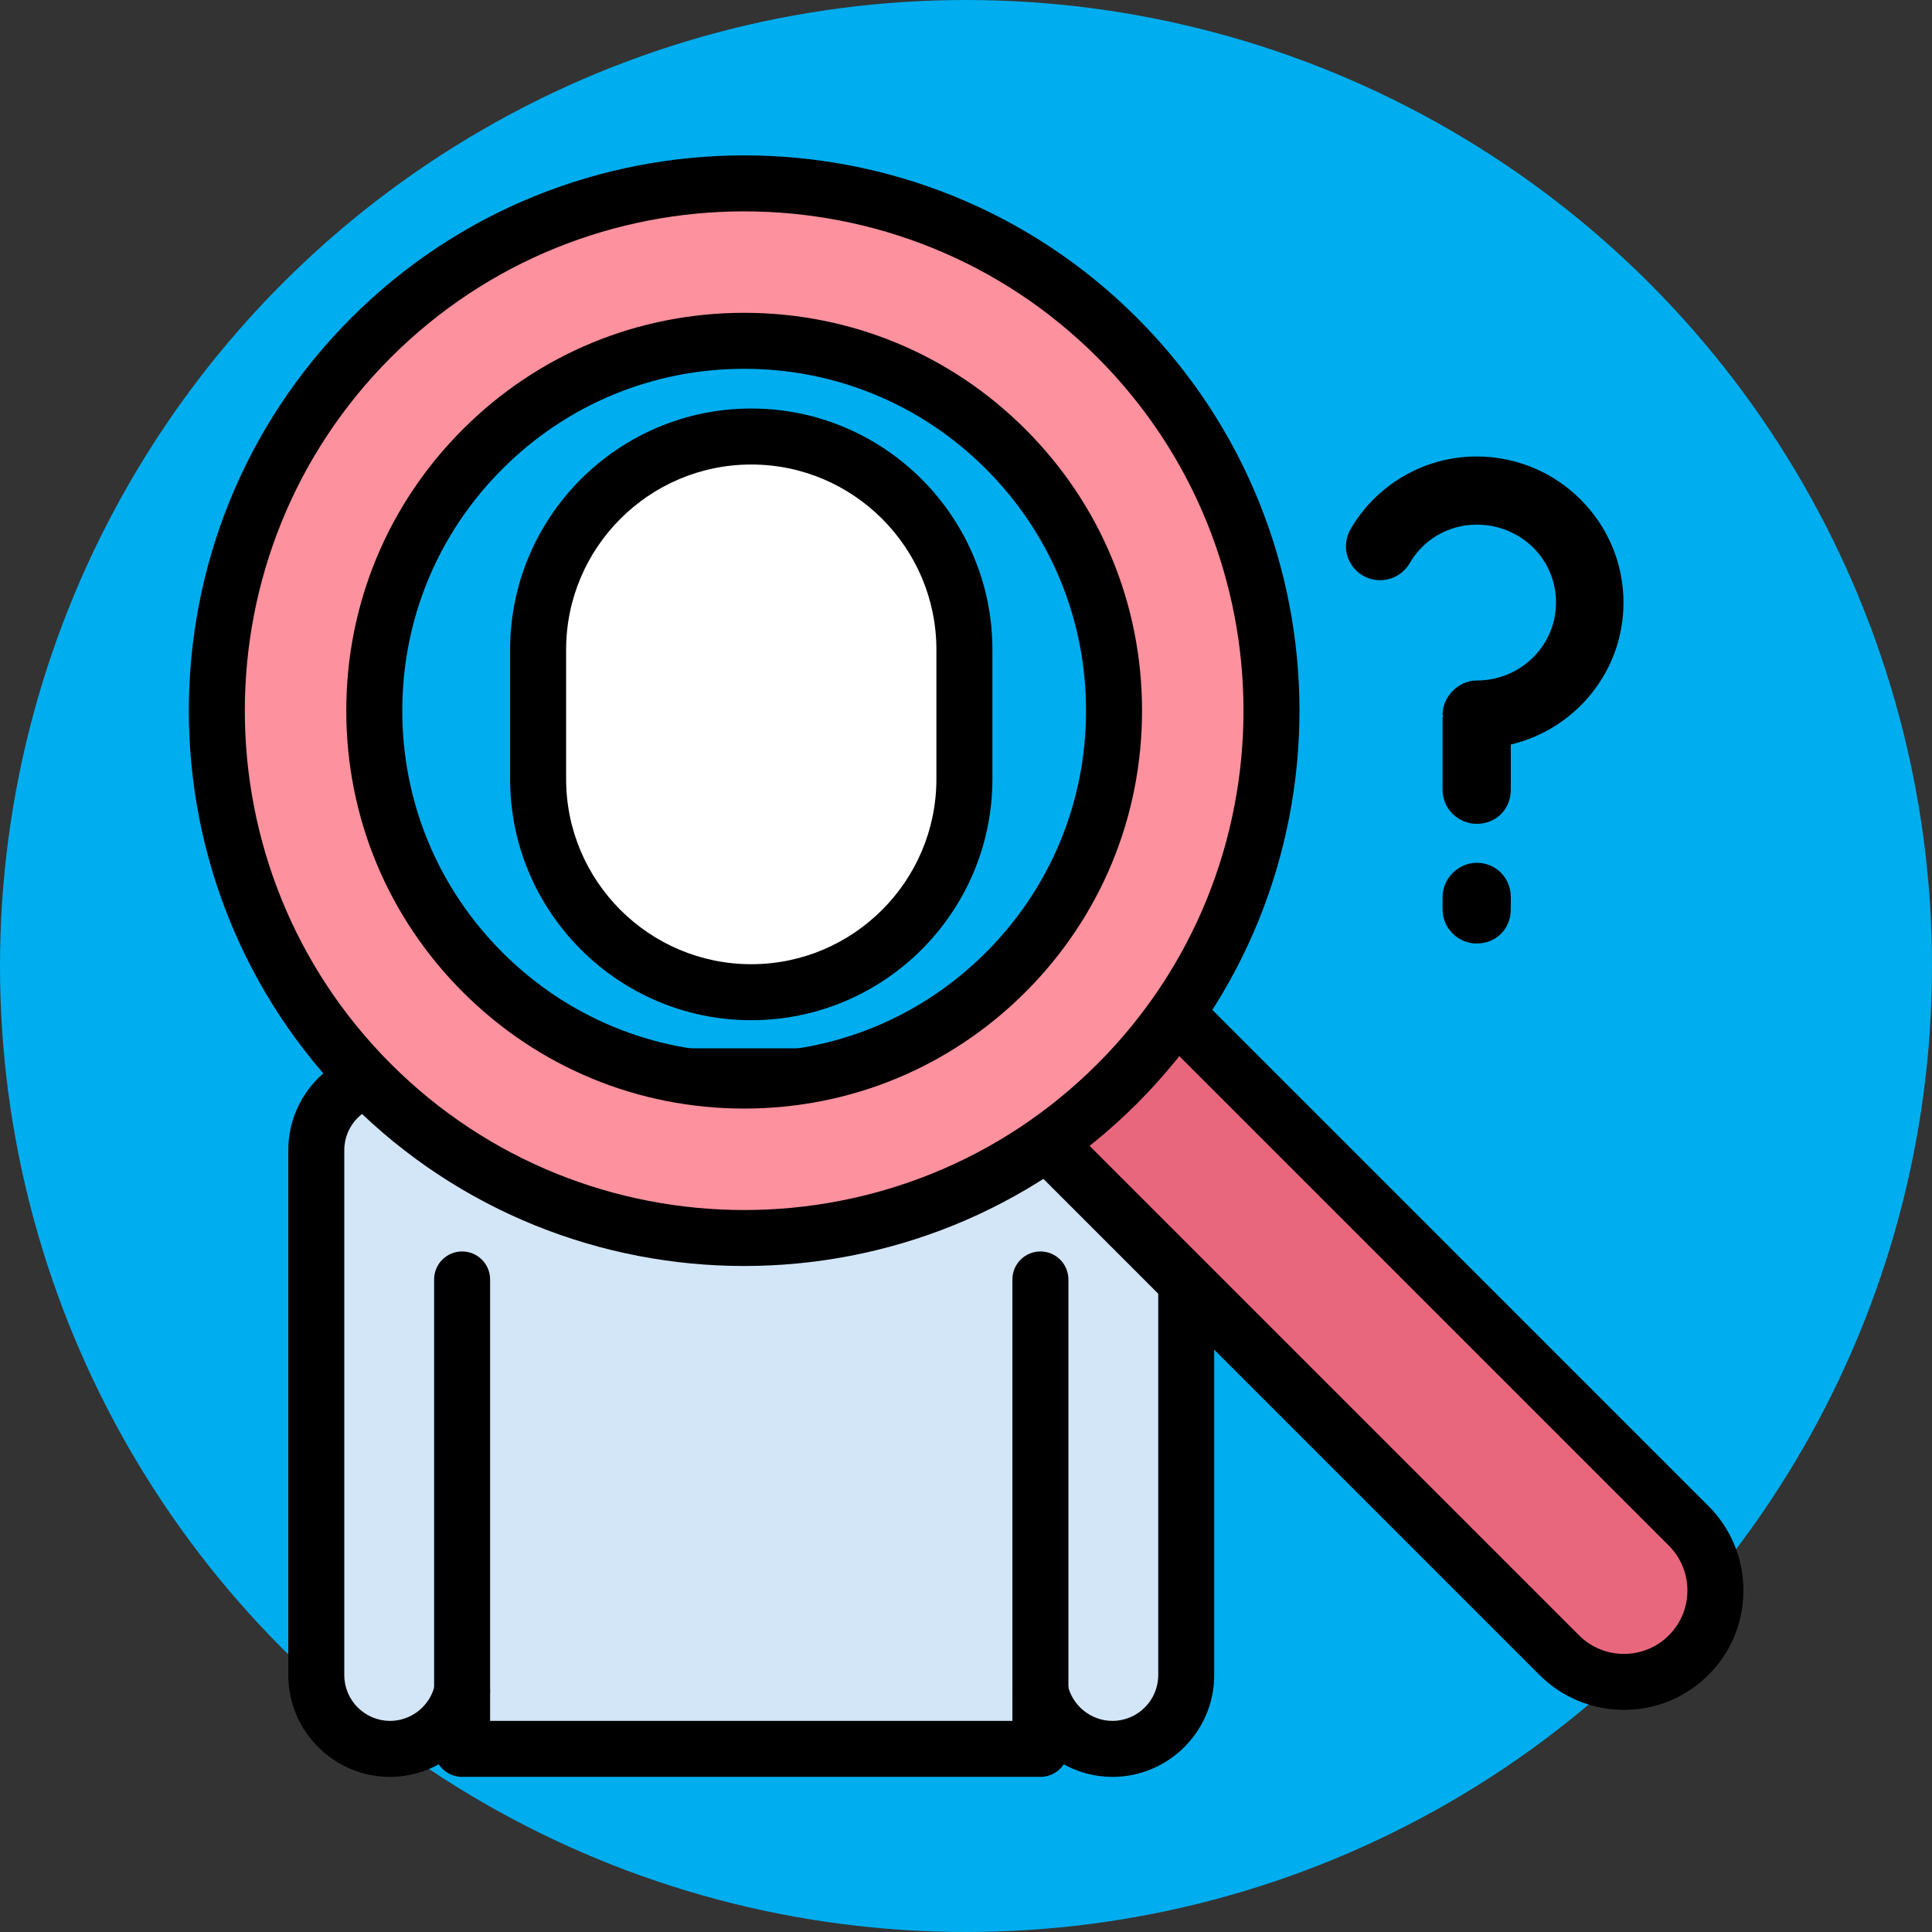
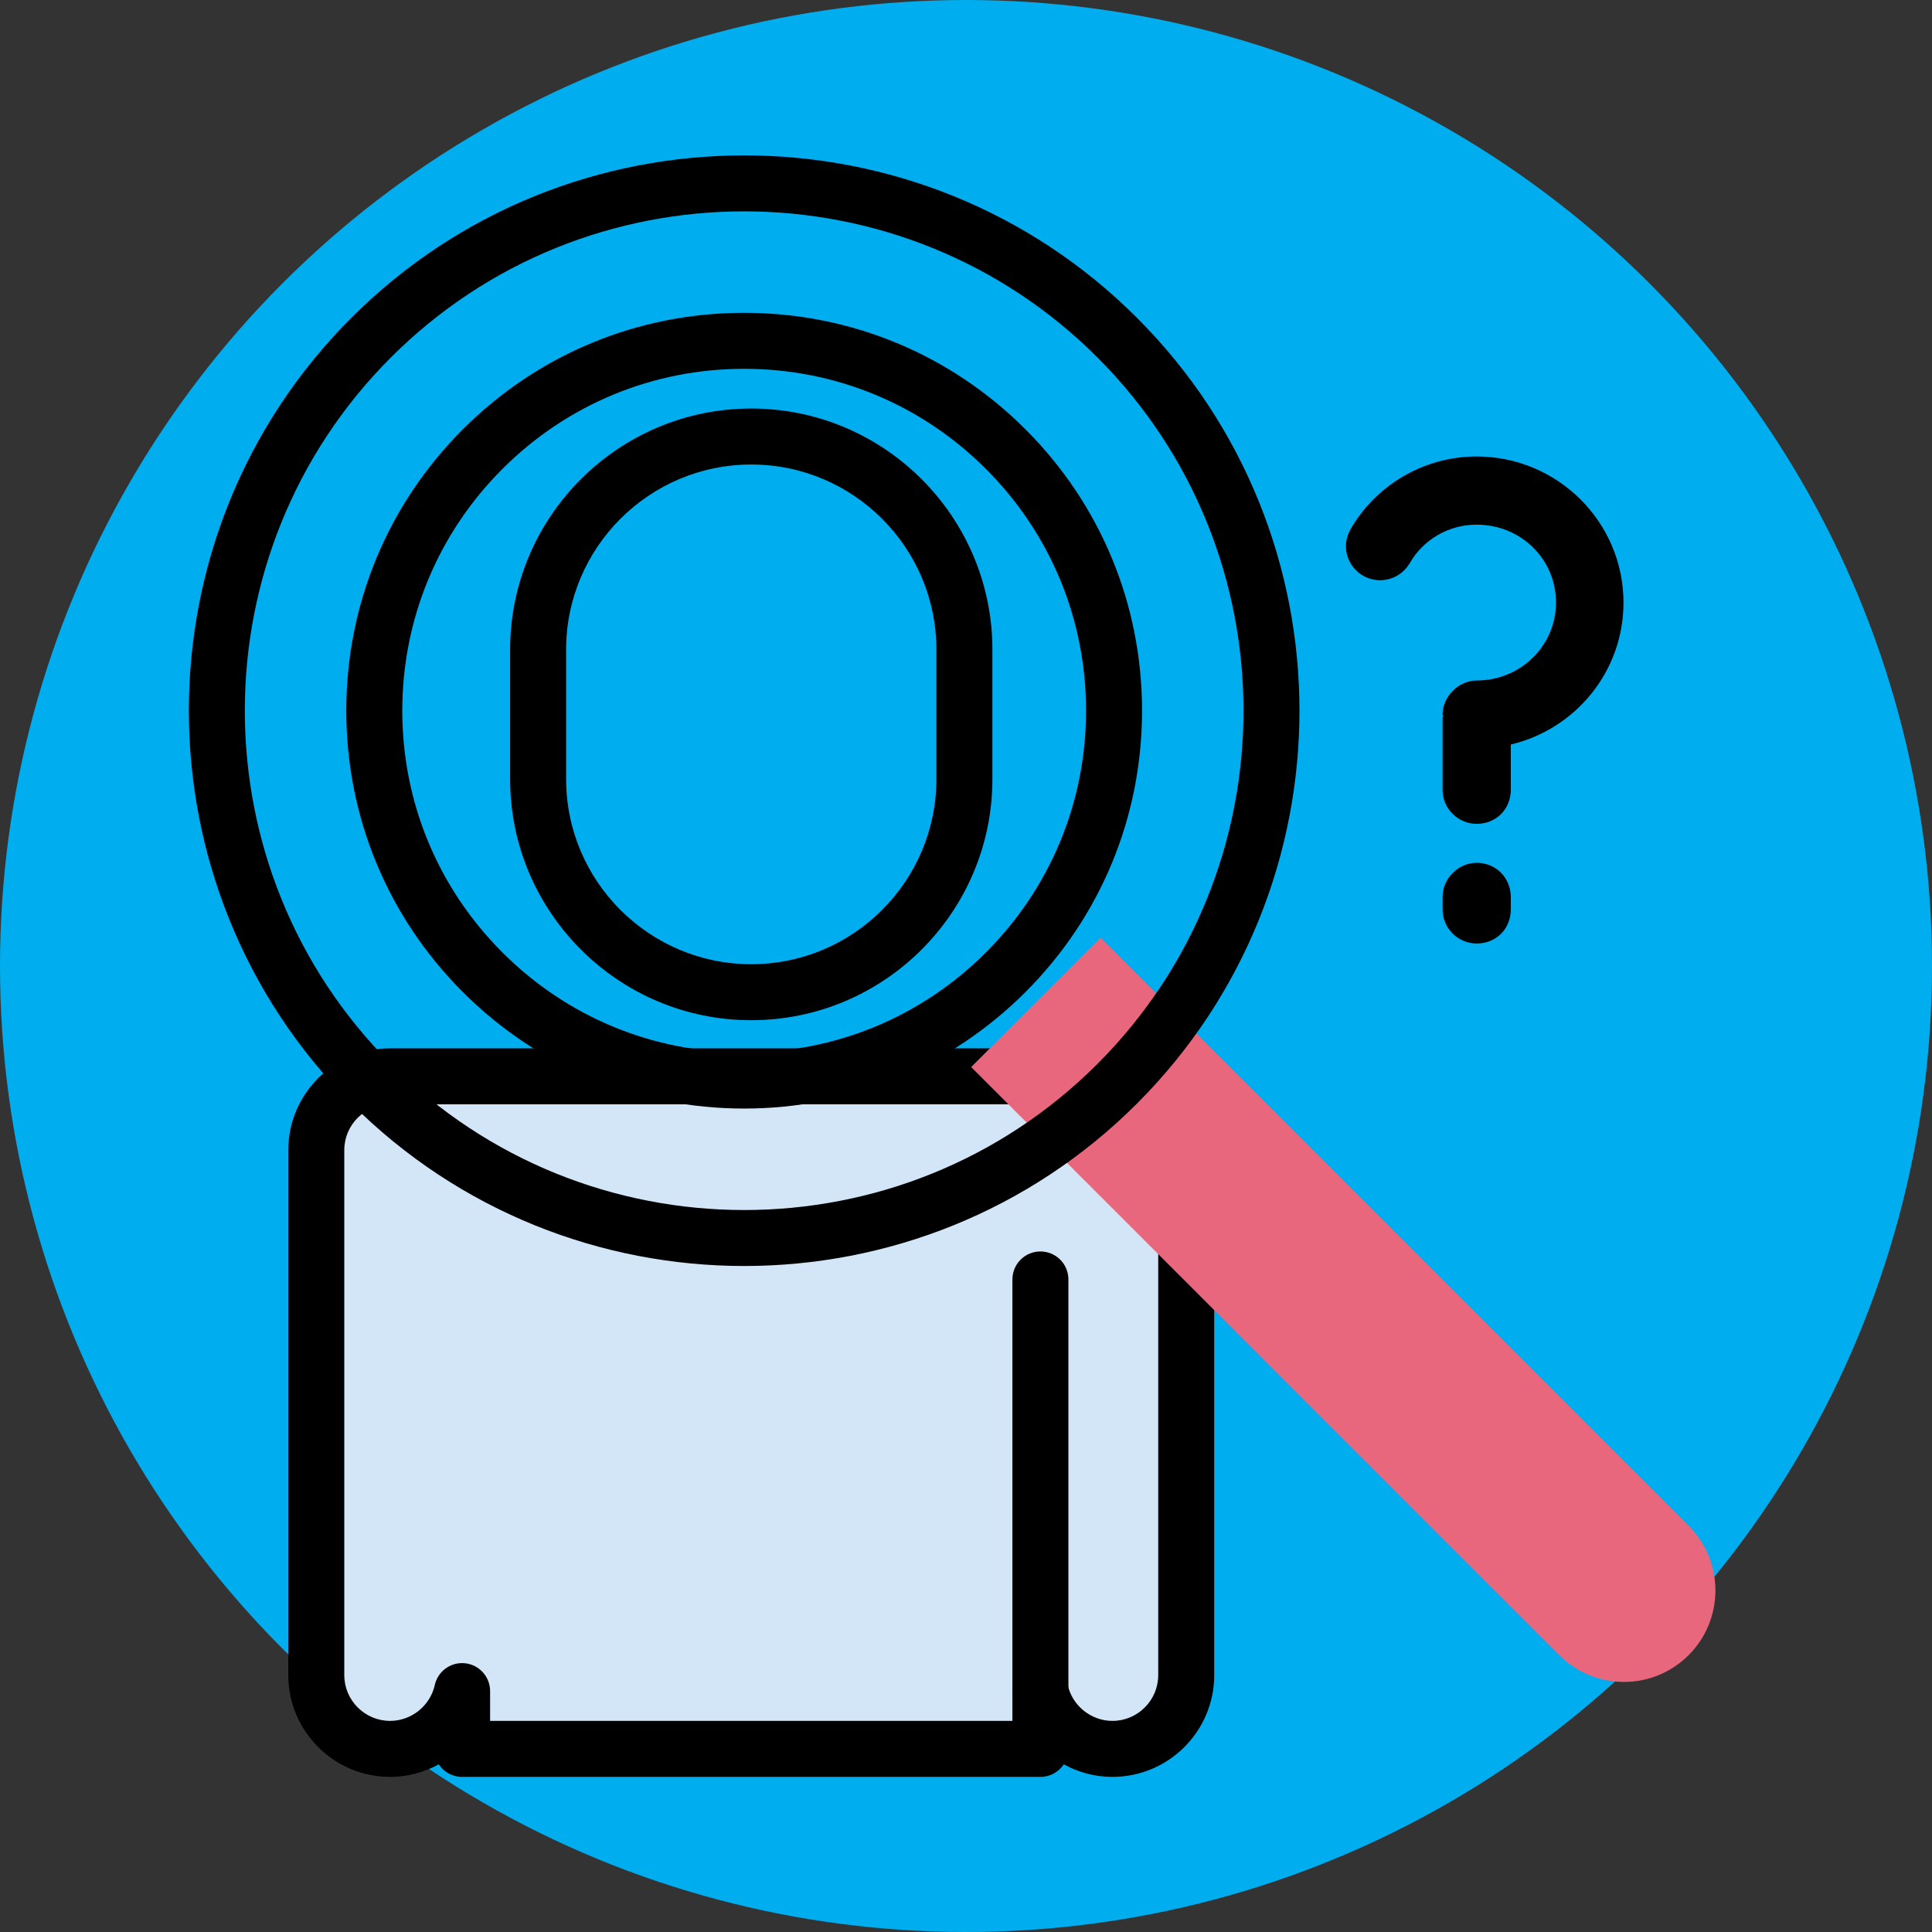
<svg xmlns="http://www.w3.org/2000/svg" version="1.1" id="Capa_1" x="0px" y="0px" viewBox="0 0 414 414" style="enable-background:new 0 0 414 414;" xml:space="preserve">
  <rect x="0" y="0" width="414" height="414" fill="#333333" stroke="none" />
  <circle style="fill:#00aeef;" cx="207" cy="207" r="207" />
  <path style="fill:#D3E6F8;" d="M238.376,230.641h-15.431l0,0H99.023l0,0H83.592c-8.735,0-15.817,7.081-15.817,15.817v112.487  c0,8.735,7.081,15.816,15.817,15.816l0,0c7.553,0,13.86-5.299,15.431-12.379v12.379h123.922v-12.379  c1.571,7.081,7.878,12.379,15.431,12.379l0,0c8.735,0,15.816-7.081,15.816-15.816V246.458  C254.192,237.722,247.111,230.641,238.376,230.641z" />
-   <path style="fill:#FFFFFF;" d="M160.984,212.616L160.984,212.616c-25.225,0-45.673-20.449-45.673-45.673v-27.73  c0-25.225,20.449-45.673,45.673-45.673l0,0c25.225,0,45.673,20.449,45.673,45.673v27.73  C206.657,192.167,186.209,212.616,160.984,212.616z" />
  <g>
    <path style="fill:#000;" d="M160.984,218.615c-28.493,0-51.673-23.181-51.673-51.673v-27.73   c0-28.492,23.18-51.673,51.673-51.673s51.673,23.181,51.673,51.673v27.73C212.657,195.435,189.477,218.615,160.984,218.615z    M160.984,99.539c-21.876,0-39.673,17.797-39.673,39.673v27.73c0,21.876,17.797,39.673,39.673,39.673l0,0   c21.875,0,39.673-17.797,39.673-39.673v-27.73C200.657,117.336,182.86,99.539,160.984,99.539z" />
-     <path style="fill:#000;" d="M99.023,368.382c-3.313,0-6-2.687-6-6v-88.214c0-3.313,2.687-6,6-6s6,2.687,6,6v88.214   C105.023,365.695,102.337,368.382,99.023,368.382z" />
    <path style="fill:#000;" d="M222.945,368.382c-3.313,0-6-2.687-6-6v-88.214c0-3.313,2.687-6,6-6s6,2.687,6,6v88.214   C228.945,365.695,226.259,368.382,222.945,368.382z" />
    <path style="fill:#000;" d="M238.376,380.762c-3.728,0-7.295-0.971-10.425-2.69c-1.074,1.621-2.915,2.69-5.006,2.69H99.023   c-2.09,0-3.931-1.069-5.005-2.69c-3.13,1.72-6.698,2.69-10.425,2.69c-12.03,0-21.817-9.787-21.817-21.816V246.458   c0-12.03,9.787-21.817,21.817-21.817h154.783c12.029,0,21.816,9.787,21.816,21.817v112.487   C260.192,370.975,250.405,380.762,238.376,380.762z M222.95,356.382c2.78,0,5.238,1.93,5.853,4.701   c0.987,4.449,5.013,7.679,9.573,7.679c5.413,0,9.816-4.403,9.816-9.816V246.458c0-5.413-4.403-9.817-9.816-9.817H83.593   c-5.413,0-9.817,4.404-9.817,9.817v112.487c0,5.413,4.404,9.816,9.817,9.816c4.56,0,8.586-3.229,9.573-7.68   c0.662-2.988,3.468-4.999,6.511-4.664c3.042,0.333,5.346,2.903,5.346,5.964v6.38h111.922v-6.38c0-3.061,2.304-5.631,5.347-5.964   C222.513,356.394,222.732,356.382,222.95,356.382z" />
  </g>
  <path style="fill:#E8677D;" d="M361.848,354.676L361.848,354.676c7.655-7.655,7.655-20.065,0-27.72L235.825,200.933l-27.72,27.719  l126.023,126.023C341.783,362.33,354.194,362.33,361.848,354.676z" />
-   <path style="fill:#000;" d="M347.988,366.404c-6.556,0-13.111-2.495-18.103-7.485L203.863,232.895  c-2.343-2.343-2.343-6.142,0-8.484l27.72-27.72c1.125-1.126,2.651-1.758,4.242-1.758c1.592,0,3.117,0.632,4.242,1.758  L366.09,322.714c4.836,4.835,7.499,11.264,7.499,18.102s-2.663,13.268-7.499,18.103C361.1,363.909,354.544,366.404,347.988,366.404z   M216.591,228.652L338.37,350.434c5.305,5.3,13.933,5.302,19.235,0c2.568-2.569,3.983-5.985,3.983-9.618s-1.415-7.048-3.983-9.616  l-121.78-121.781L216.591,228.652z" />
-   <path style="fill:#FD919E;" d="M239.402,232.23c44.149-44.149,44.149-115.73,0-159.879c-44.15-44.149-115.73-44.149-159.88,0  c-44.149,44.149-44.149,115.73,0,159.879C123.672,276.379,195.253,276.379,239.402,232.23z M103.417,208.336  c-30.953-30.953-30.953-81.138,0-112.091s81.138-30.953,112.091,0s30.953,81.138,0,112.091  C184.555,239.288,134.37,239.288,103.417,208.336z" />
  <g>
    <path style="fill:#000;" d="M159.462,271.286c-30.486,0-60.973-11.604-84.182-34.814c-46.418-46.418-46.418-121.945,0-168.363   c46.419-46.42,121.947-46.417,168.364-0.001c46.419,46.419,46.419,121.946,0,168.364   C220.436,259.682,189.949,271.286,159.462,271.286z M159.462,45.289c-27.414,0-54.827,10.435-75.697,31.304   c-41.739,41.74-41.739,109.654,0,151.395c20.867,20.866,48.287,31.302,75.697,31.304c27.417,0.003,54.825-10.432,75.698-31.305   c41.739-41.739,41.739-109.653,0-151.394C214.29,55.724,186.876,45.289,159.462,45.289z" />
    <path style="fill:#000;" d="M159.462,237.55c-22.774,0-44.185-8.868-60.288-24.973l0,0   c-16.104-16.104-24.972-37.514-24.972-60.287c0-22.774,8.868-44.185,24.972-60.288s37.514-24.972,60.288-24.972   s44.185,8.868,60.288,24.973c16.104,16.103,24.973,37.513,24.973,60.287c0,22.773-8.868,44.184-24.973,60.287   C203.647,228.682,182.236,237.55,159.462,237.55z M107.66,204.093c13.837,13.837,32.234,21.457,51.803,21.457   s37.966-7.62,51.803-21.457c13.837-13.838,21.457-32.234,21.457-51.803s-7.62-37.966-21.457-51.802   C197.429,86.65,179.031,79.03,159.463,79.03s-37.966,7.62-51.803,21.457s-21.457,32.234-21.457,51.803   S93.823,190.255,107.66,204.093L107.66,204.093z" />
    <path style="fill:#000;" d="M323.737,159.54v9.691c0,4.174-3.131,7.305-7.306,7.305c-3.877,0-7.306-3.131-7.306-7.305v-15.506   c0-0.149,0.149-0.149,0.149-0.299c-0.149-0.148-0.149-0.148-0.149-0.298c0-3.877,3.429-7.306,7.306-7.306   c9.393,0,16.996-7.455,16.996-16.698c0-9.394-7.604-16.698-16.996-16.698c-6.113,0-11.48,3.279-14.313,8.199   c-2.087,3.579-6.56,4.771-10.138,2.685c-3.43-2.088-4.622-6.411-2.535-9.989c5.367-9.244,15.506-15.506,26.986-15.506   c17.295,0,31.459,14.015,31.459,31.31C347.891,143.885,337.603,156.26,323.737,159.54z M323.737,192.191v2.684   c0,4.175-3.131,7.306-7.306,7.306c-3.877,0-7.306-3.131-7.306-7.306v-2.684c0-4.025,3.429-7.306,7.306-7.306   C320.606,184.886,323.737,188.166,323.737,192.191z" />
  </g>
  <g>
</g>
  <g>
</g>
  <g>
</g>
  <g>
</g>
  <g>
</g>
  <g>
</g>
  <g>
</g>
  <g>
</g>
  <g>
</g>
  <g>
</g>
  <g>
</g>
  <g>
</g>
  <g>
</g>
  <g>
</g>
  <g>
</g>
</svg>